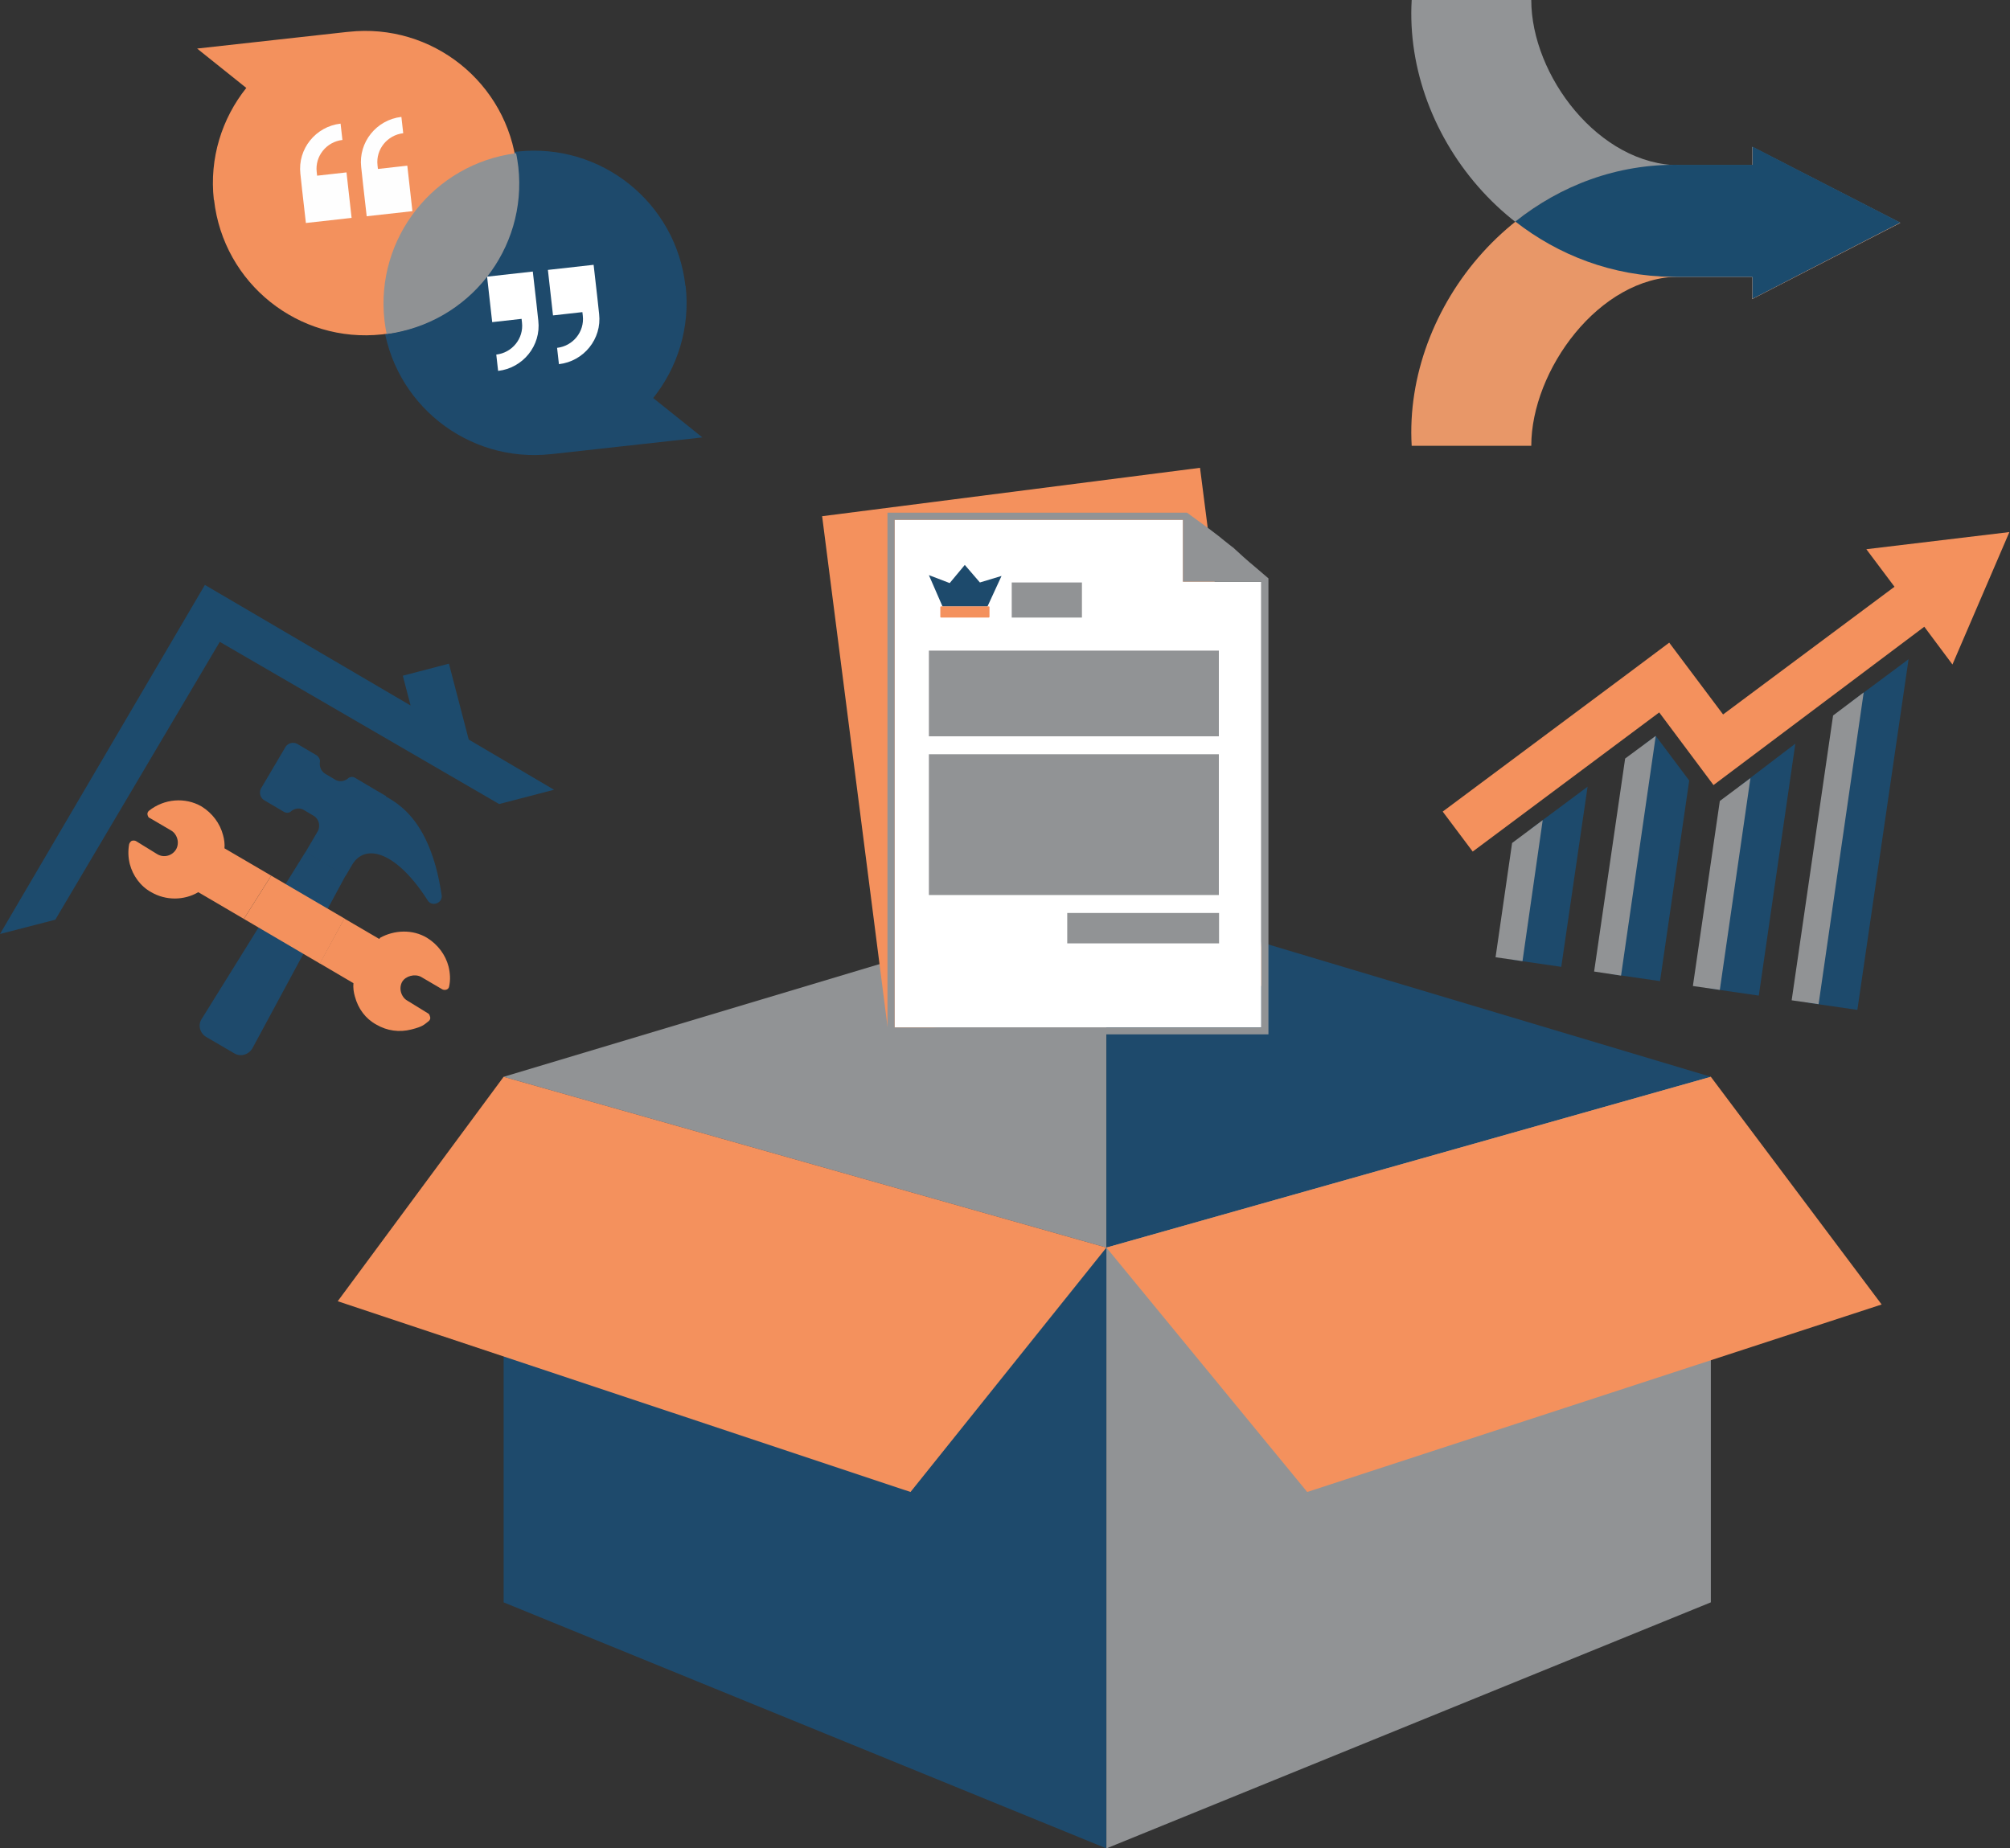
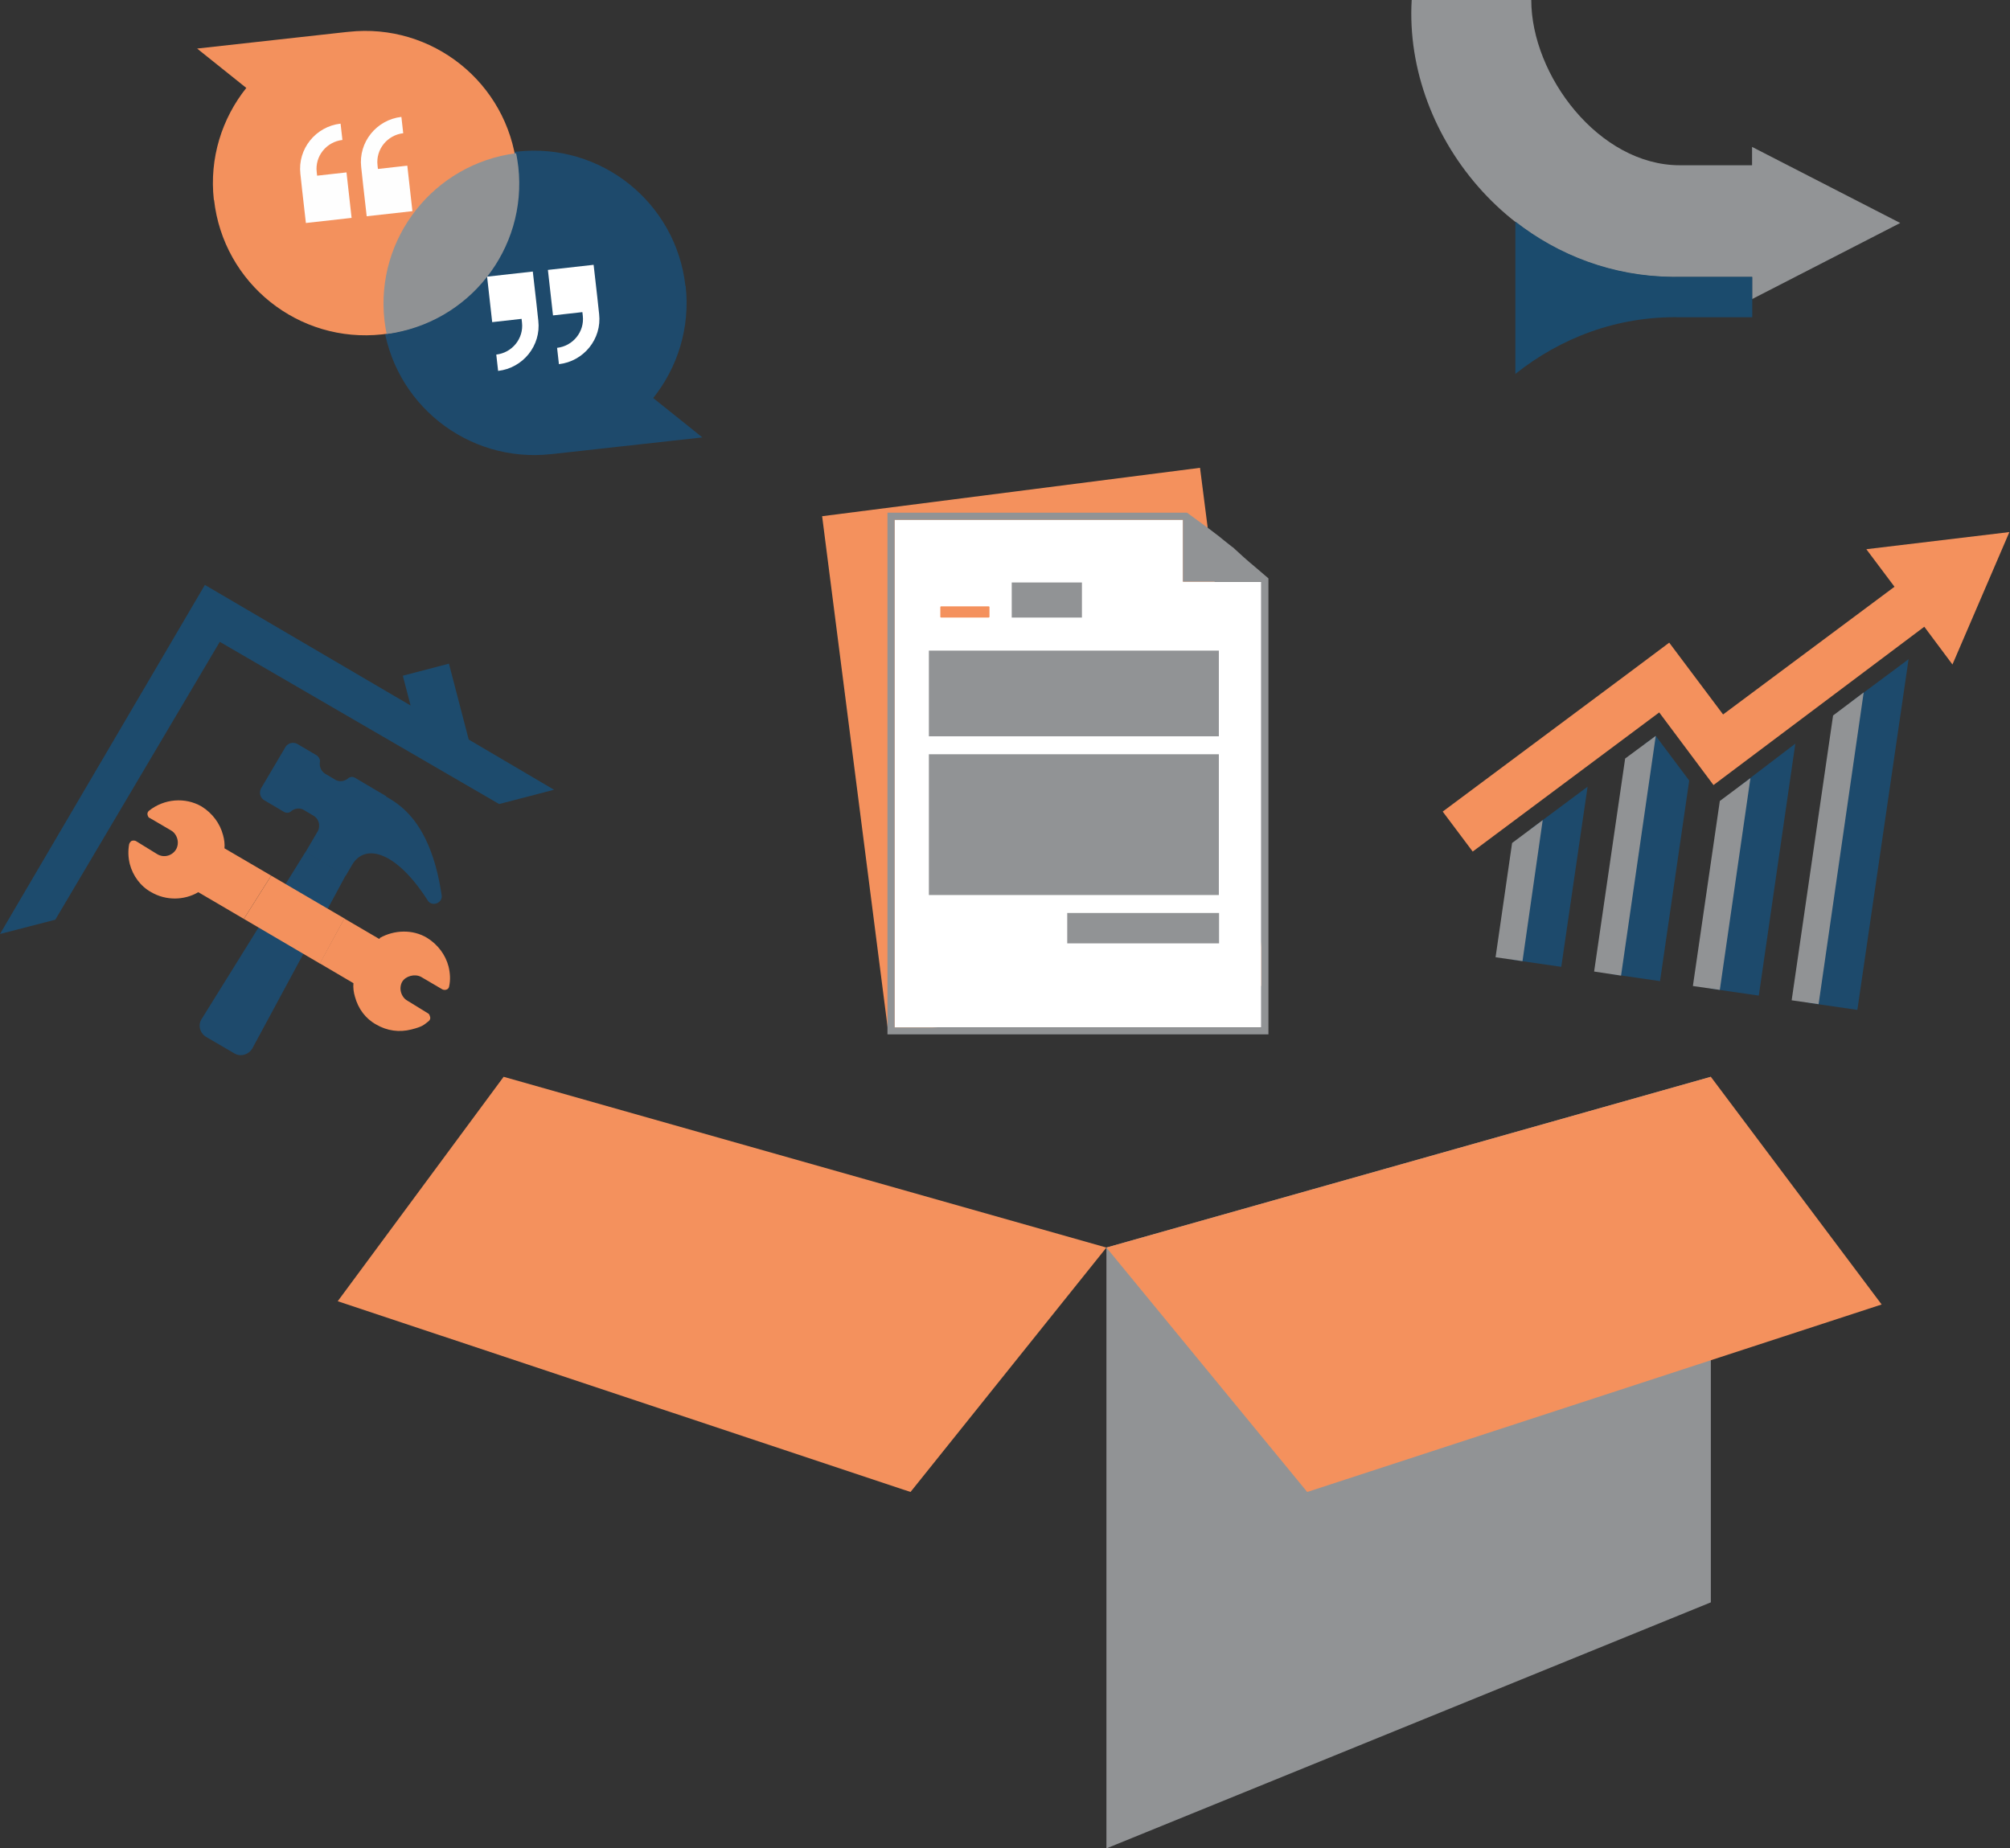
<svg xmlns="http://www.w3.org/2000/svg" viewBox="0 0 985 906">
  <rect x="0" y="0" width="985" height="906" fill="#333333" stroke="none" />
  <g fill="none" fill-rule="evenodd">
    <g fill-rule="nonzero">
-       <path fill="#919395" d="m246.8 527.8 295.4-88.6v204.3z" />
-       <path fill="#1E4A6C" d="m838.4 527.8-296.2-88.6v219.9zM246.8 527.8v257.6L542.2 906V611.5z" />
      <path fill="#919395" d="M838.4 785.4V527.8l-296.2 83.7V906z" />
      <path fill="#F4915D" d="m542.2 611.5 98.4 119.8 281.5-91.9-83.7-111.6zM165.5 637.8l81.3-110 295.4 83.7-96 119.8z" />
    </g>
    <path fill="#1E4A6C" d="M335.9 140.2c-4.6-41-41.5-70.4-82.4-65.9-41 4.6-70.4 41.5-65.9 82.4 4.6 41 41.5 70.4 82.4 65.9.4 0 .7-.1 1.1-.1l73.1-8.1-24.1-19.3c11.9-14.9 18.2-34.4 15.9-54.9" />
    <path fill="#F3915D" d="M104.9 98c4.6 41 41.5 70.4 82.4 65.9 41-4.6 70.4-41.5 65.9-82.4-4.6-41-41.5-70.4-82.4-65.9-.4 0-.7.1-1.1.1l-73.1 8.1 24.1 19.3C108.8 58 102.5 77.5 104.8 98" />
    <path fill="#909294" d="M188.4 157c.3 2.3.6 4.5 1.1 6.7 40.2-5.2 69-41.6 64.5-81.9-.3-2.3-.6-4.5-1.1-6.7-40.2 5.2-69 41.6-64.5 81.9" />
    <path fill="#FEFEFE" d="m155.4 86.1-.2-1.8c-.9-7.8 4.8-14.8 12.6-15.7l-.9-8C154.7 62 145.8 73 147.2 85.2l.2 1.8.7 6.5 1.8 15.8 22.4-2.5-2.5-22.3-14.3 1.6h-.1ZM185.2 82.8 185 81c-.9-7.8 4.8-14.8 12.6-15.7l-.9-8c-12.2 1.4-21.1 12.4-19.7 24.6l.2 1.8.7 6.5 1.8 15.8 22.4-2.5-2.5-22.3-14.3 1.6h-.1Z" />
    <path fill="#FFF" d="m285.4 153 .2 1.8c.9 7.8-4.8 14.8-12.6 15.7l.9 8c12.2-1.4 21.1-12.4 19.7-24.6l-.2-1.8-.7-6.5-1.8-15.8-22.4 2.5 2.5 22.3 14.3-1.6h.1ZM255.6 156.3l.2 1.8c.9 7.8-4.8 14.8-12.6 15.7l.9 8c12.2-1.4 21.1-12.4 19.7-24.6l-.2-1.8-.7-6.5-1.8-15.8-22.4 2.5 2.5 22.3 14.3-1.6h.1Z" />
    <g fill-rule="nonzero">
      <path fill="#F4915D" d="m956.8 325.7 27.9-64.9-70.1 8.4 13.8 18.4-84 62.6-11.7-15.6L818 315l-19.5 14.6-91.5 68.2 14.7 19.6 91.4-68.2 26.6 35.6L943 307.2z" />
      <path fill="#1D4A6C" d="M907.5 343.8 886 491.5l24.2 3.5 25.1-171.9zM852 385.7l-14.3 98.8 24.2 3.5 17.9-123.5zM811.4 360.7l-5.7 4.2-16.4 112.5 24.2 3.5 14.3-98.3zM750.2 406.3l-9.3 64.1 24.2 3.5 12.9-88.3z" />
      <path fill="#919395" d="m878 490.3 13.2 1.9 22.1-152.8-15 11.3zM842.8 392.6l-13.2 90.7 13.2 1.9 15-103.8zM796.4 371.8l-15.2 104.4 13.2 2 17-117.5zM741 413.2l-8.1 56 13.2 1.9L756 402z" />
    </g>
    <path fill="#929496" d="M931.2 109.3 858.6 72v9h-35.4c-39.7 0-72.8-44.1-72.8-81h-58.6c-4 67.8 52.8 137.3 131.4 135.8h35.4v10.8l72.6-37.3Z" />
-     <path fill="#E89768" d="m931.1 109.3-72.5 37.3v-11h-35.4c-39.7 0-72.8 46.1-72.8 82.9h-58.6c-4-67.8 52.8-138.9 131.4-137.4h35.4V72l72.6 37.2-.1.1Z" />
-     <path fill="#1B4B6D" d="M742.6 108.6c21 16.4 47.4 26.8 77 27.1h39.1v10.8l72.6-37.4-72.6-37.3v9h-35.4c-31.1-.6-58.7 10.3-80.6 27.7l-.1.1Z" />
+     <path fill="#1B4B6D" d="M742.6 108.6c21 16.4 47.4 26.8 77 27.1h39.1v10.8v9h-35.4c-31.1-.6-58.7 10.3-80.6 27.7l-.1.1Z" />
    <path fill="#1D4B6D" d="m229.7 362.5-9.7-37.2-22.6 5.9 3.8 14.6-100.8-59.1L0 457.8l27.1-7 80.6-136.2 136.9 79.5 26.9-7z" />
    <g fill-rule="nonzero">
      <g fill="#1E4A6C">
        <path d="m149.7 417.6-50.9 81.9c-1.9 2.9-.9 6.9 2.3 8.8l13.7 8c3.2 1.9 7 .6 8.8-2.3l45.8-84.9-19.7-11.6v.1Z" />
        <path d="M189.2 390.2a1494 1494 0 0 1-15.1-8.9c-1.2-.7-2.4-.6-3.4.1-1.8 1.7-4.7 2-6.7.6l-4.4-2.6c-2.3-1.3-3.2-3.8-2.8-6.1.1-1.2-.6-2.2-1.5-3l-9.5-5.6c-2.1-1.2-4.8-.5-6 1.6l-11.8 20c-1.2 2.1-.5 4.8 1.6 6l9.5 5.6c1.2.7 2.4.6 3.4-.1 1.8-1.7 4.7-2 6.7-.6l4.4 2.6c2.6 1.5 3.5 4.8 2.2 7.5l-6.1 10.4 19.7 11.6 3.1-5.3c6.5-11.1 21.9-6.4 37 17.2 2.1 3.6 7.7 1.4 6.9-2.6-5.3-35.4-20.3-44.2-27.3-48.2l.2-.4v.2h-.1Z" />
      </g>
      <g fill="#F4915D">
        <path d="m97.5 437.5 22 12.9 13.4-21.2-22.9-13.4c.2-2-.1-4.4-.7-6.5-1.5-5.7-5.2-10.7-10.5-14-8.1-4.7-18.4-3.8-25.8 2.1-.6.5-.9 1.3-.7 2 .2.7.4 1.4 1.2 1.6l10.4 6.1c1.4.8 2.5 2.3 3 4.1.5 1.8.2 3.7-.6 5.1-1.9 3.2-6 4.3-9.2 2.4l-10.4-6.4c-.5-.3-1.3-.4-2-.2s-1.2 1.1-1.4 1.6c-.6 3.3-.5 6.5.3 9.8 1.5 5.7 5.2 10.9 10.5 13.8 7.2 4.2 16.1 4.1 23.1 0l.4.3-.1-.1ZM185.8 460.2l-17.1-10-12 22 16.5 9.7c-.2 2.3.1 4.4.7 6.5 1.6 6 5.2 10.9 10.5 13.8 5.3 3.1 11.3 3.9 17.2 2.4 5.9-1.5 6.1-2.3 8.5-4.1.6-.5.9-1.3.7-2-.2-.7-.4-1.4-.9-1.7l-10.4-6.4c-1.4-.8-2.5-2.3-3-4.1-.5-1.8-.2-3.7.6-5.1 1.7-2.8 6.1-4 9.2-2.4l10.4 6.1c.5.3 1.3.4 2 .2s1.3-.8 1.4-1.6c.7-3.2.5-6.5-.3-9.8-1.5-5.7-5.2-10.7-10.5-14-7.1-4.3-16.1-3.9-23.1 0l-.2.4-.2.1Z" />
        <path d="m132.9 429.2 35.9 21-12 22.1-37.3-21.9z" />
      </g>
    </g>
    <path fill="#F4915D" fill-rule="nonzero" d="M402.883 253.024 588.07 229.3l32.49 253.627-185.186 23.723z" />
    <path fill="#FFF" d="M618.1 503.6H438.4V254.8h141.3v30.3h38.4v218.5Z" />
    <path fill="#919395" fill-rule="nonzero" d="M495.8 285.5h34.4v17.2h-34.4zM455.2 360.9h142.1v-42H455.2v42Zm0 77.8h142.1v-69H455.2v69Zm67.8 23.7h74.4v-14.9H523v14.9Z" />
    <path fill="#919395" d="M604 268.2c-7.9-6.1-2.8-2.8-22.3-16.9H434.9V507h186.7V283.5c-11.2-9.7-7.5-6.1-17.6-15.4v.1Zm14.1 235.4H438.4V254.8h141.3v30.3h38.4v218.5Z" />
    <g fill-rule="nonzero">
-       <path fill="#1D4A6C" d="m461.9 297.3-6.7-15.4 10.2 3.9 7.4-8.9 7.4 8.6 10.6-3.2-6.9 15z" />
      <path fill="#F4915D" d="M484.5 302.7h-23.3c-.2 0-.4-.1-.4-.4v-4.7c0-.2.1-.4.4-.4h23.3c.2 0 .4.1.4.4v4.7c0 .2-.2.4-.4.4Z" />
    </g>
  </g>
</svg>